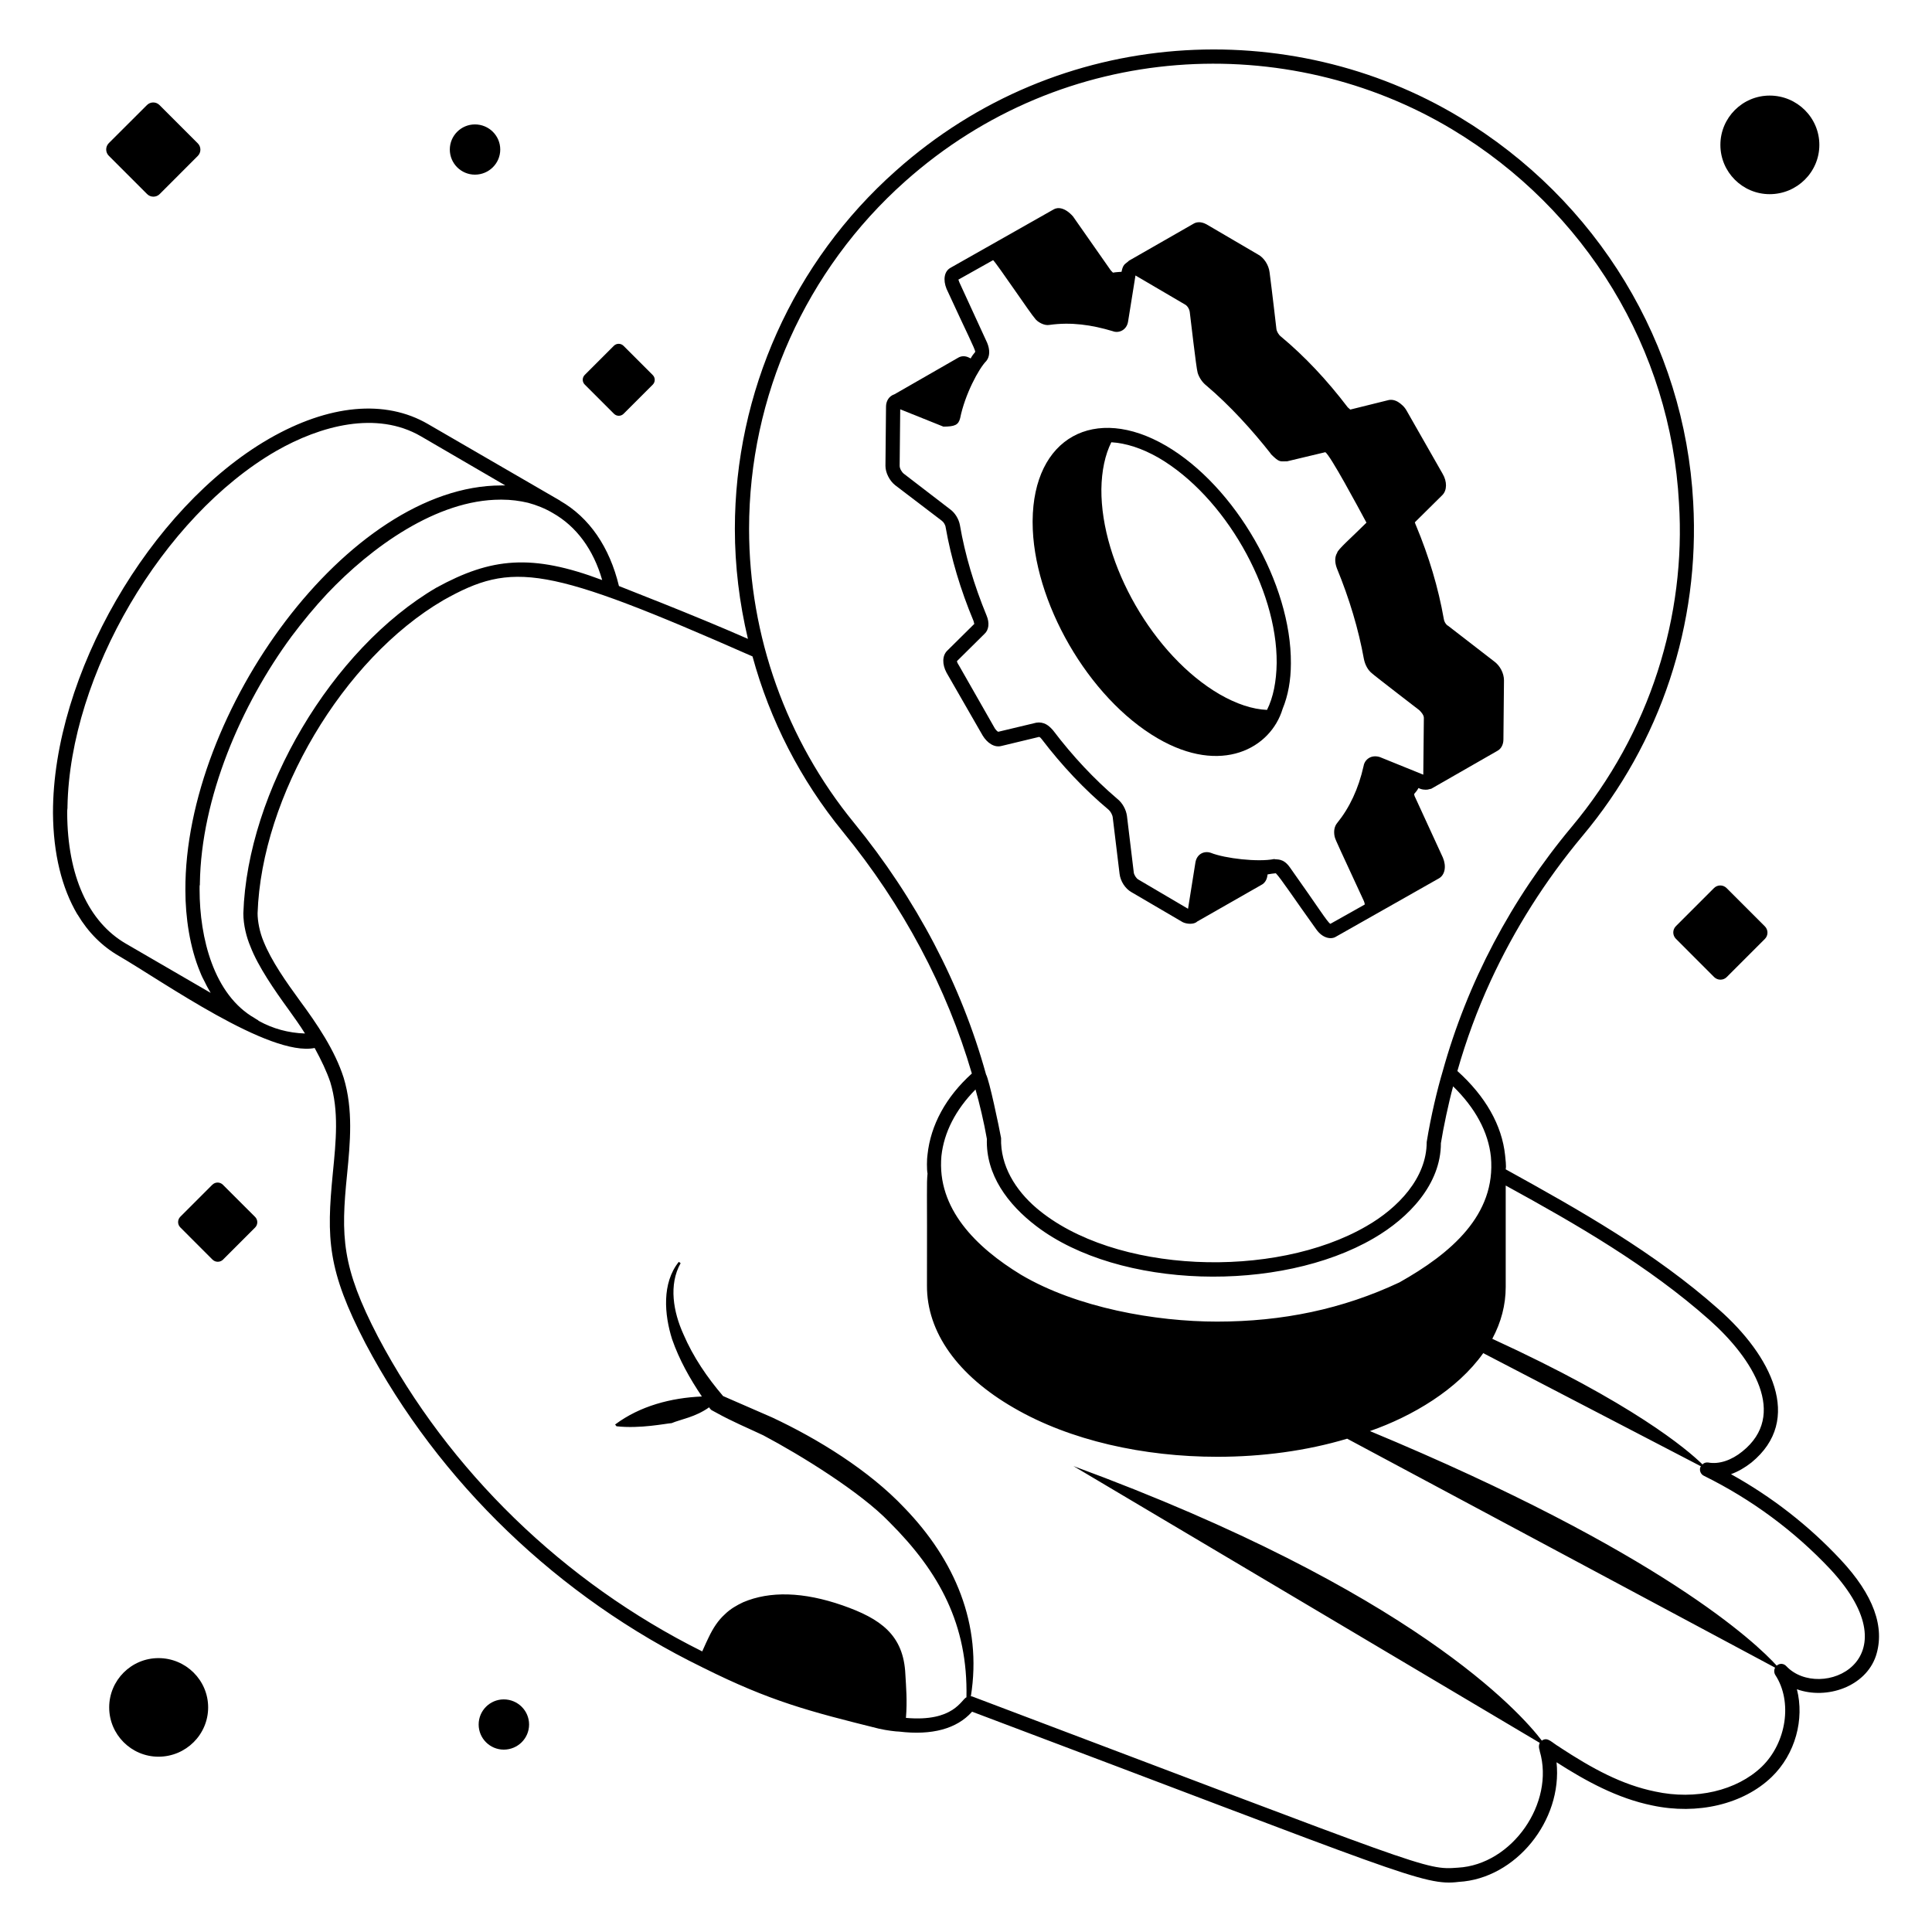
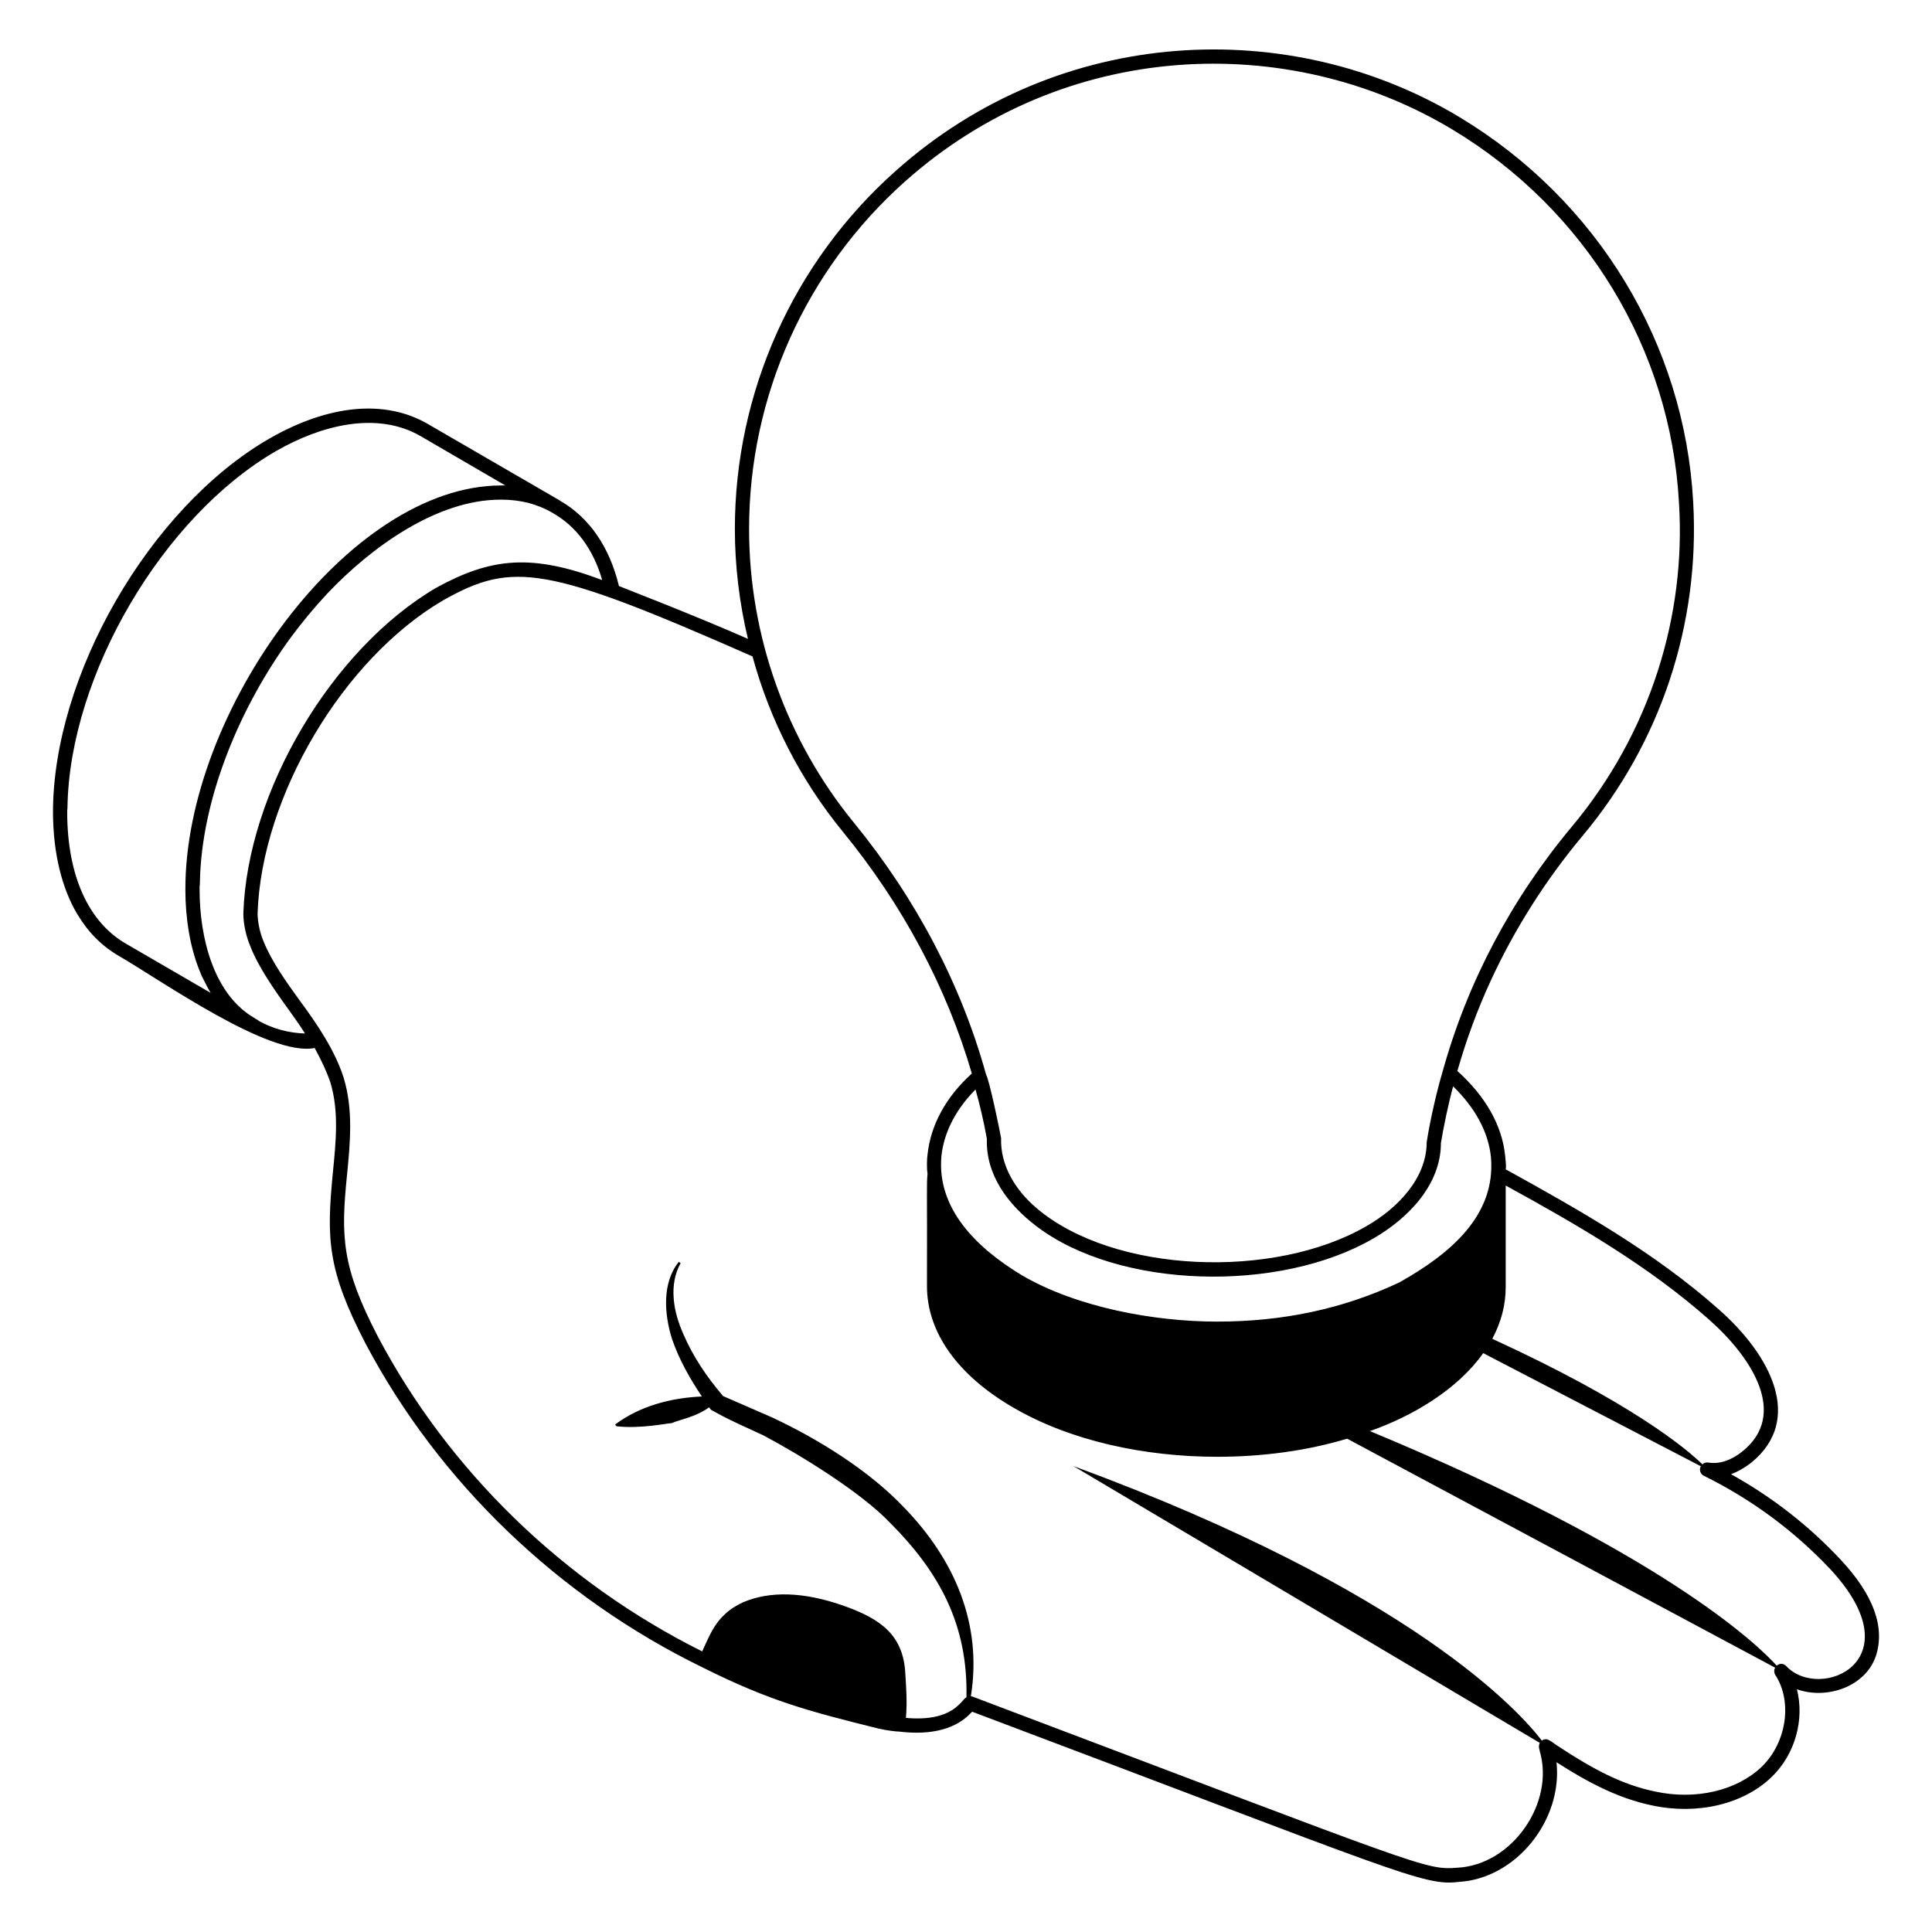
<svg xmlns="http://www.w3.org/2000/svg" enable-background="new 0 0 68 68" viewBox="0 0 68 68">
  <path d="M64.785,54.896c-1.12-1.2-2.42-2.21-3.86-3.01     c0.25-0.09,0.49-0.23,0.72-0.41c1.851-1.514,0.683-3.776-1.15-5.39     c-2.25-2-4.91-3.5-7.5-4.93c0.028-0.112-0.009-0.356-0.02-0.49     c-0.11-1.06-0.69-2.08-1.68-2.97c0.31-1.09,0.7-2.15,1.17-3.17     c0.84-1.82,1.92-3.53,3.23-5.1c2.76-3.29,4.14-7.46,3.9-11.75     c-0.3-5.57-3.37-10.63-8.22-13.55     c-5.939-3.581-14.068-3.271-19.85,1.89     c-3.6,3.2-5.66,7.79-5.66,12.6c0,1.31,0.16,2.61,0.46,3.87     c-1.989-0.874-4.26-1.742-4.54-1.86c-0.33-1.37-1.04-2.41-2.07-3     c0-0.01-0.01-0.01-0.01-0.01l-4.64-2.69     c-1.51-0.88-3.5-0.69-5.6,0.52c-4.2,2.43-7.61,8.34-7.6,13.17     c0.01,1.43,0.31,2.64,0.86,3.57c0.01,0,0.01,0.01,0.01,0.01     c0.37,0.62,0.86,1.11,1.45,1.45c1.538,0.893,5.296,3.559,6.89,3.24     c0.24,0.44,0.42,0.82,0.55,1.2c0.31,1.02,0.2,2.08,0.09,3.2     c-0.226,2.315-0.194,3.413,1.15,6c2.58,4.88,6.79,8.93,11.86,11.4     l0.01,0.01h0.01c2.378,1.189,3.752,1.541,6.2,2.15     c0.27,0.061,0.599,0.1,0.7,0.1c1.16,0.14,2.03-0.1,2.56-0.69     l0.01-0.01c15.13,5.702,15.903,6.144,17.13,5.99     c2.001-0.113,3.657-2.159,3.44-4.21c1.03,0.66,2.14,1.27,3.37,1.52     c1.59,0.34,3.2-0.04,4.2-1c0.84-0.81,1.16-2.04,0.89-3.09     c1.047,0.376,2.413-0.087,2.78-1.17C66.355,57.276,65.945,56.136,64.785,54.896     z M60.165,46.456c1.547,1.374,2.761,3.349,1.16,4.63     c-0.38,0.31-0.82,0.46-1.2,0.39c-0.077-0.01-0.153,0.01-0.203,0.066     c-0.544-0.532-2.461-2.156-7.399-4.421c0.001-0.001,0.002-0.003,0.003-0.004     c0.31-0.58,0.47-1.19,0.47-1.82v-3.57     C55.495,43.096,58.025,44.556,60.165,46.456z M52.475,40.716     c0.186,2.051-1.417,3.406-3.22,4.42c-2.003,0.942-4.117,1.38-6.42,1.38     c-2.156,0-4.924-0.482-6.9-1.65c-1.574-0.959-2.968-2.329-2.8-4.18     c0.09-0.83,0.5-1.63,1.2-2.34c0.135,0.471,0.301,1.165,0.4,1.74     c-0.042,1.261,0.736,2.305,1.74,3.07c2.916,2.223,8.567,2.355,11.87,0.43     c1.25-0.724,2.37-1.909,2.37-3.35c0.088-0.549,0.265-1.393,0.43-2     C51.925,38.996,52.385,39.846,52.475,40.716z M31.855,6.386     C37.458,1.393,45.323,1.075,51.115,4.556c4.71,2.83,7.69,7.75,7.98,13.15     c0.247,3.943-0.994,8.072-3.78,11.4c-2.12,2.54-3.67,5.47-4.54,8.61     c-0.18,0.6-0.417,1.584-0.56,2.48c0,1.267-1.009,2.323-2.12,2.96     c-3.236,1.88-8.893,1.683-11.62-0.64c-0.731-0.627-1.271-1.486-1.24-2.46     c-0.07-0.389-0.418-2.053-0.53-2.24c-0.87-3.15-2.46-6.18-4.65-8.86     c-2.38-2.91-3.69-6.58-3.69-10.34     C26.365,13.946,28.365,9.496,31.855,6.386z M4.435,33.216     c-1.33-0.77-2.06-2.4-2.07-4.6c0-0.06,0-0.12,0.01-0.18v-0.04     c0.08-4.64,3.35-10.21,7.34-12.52c1.562-0.896,3.539-1.428,5.1-0.52     l2.97,1.73h-0.14c-5.391,0-11.146,7.976-11.12,14.24v0.01     c0,0.947,0.155,2.009,0.52,2.88c0.05,0.13,0.11,0.25,0.17,0.36     c0.06,0.13,0.13,0.25,0.2,0.37L4.435,33.216z M9.115,35.936     c-0.01,0-0.01-0.01-0.02-0.01v-0.01     c-0.05-0.03-0.09-0.05-0.13-0.08c-1.441-0.822-1.94-2.828-1.94-4.52     v-0.1c0-0.02,0-0.05,0.01-0.08v-0.04     c0.043-3.013,1.447-6.282,3.23-8.7c0.39-0.52,0.81-1.03,1.25-1.5     c1.547-1.635,3.857-3.31,6.1-3.31h0.05c0.32,0,0.62,0.04,0.92,0.11     c0.3,0.08,0.6,0.2,0.87,0.36c0.83,0.47,1.43,1.28,1.74,2.36     c-2.477-0.932-3.901-0.793-5.84,0.27c-3.67,2.15-6.65,7.17-6.79,11.46     c0,0.412,0.112,0.847,0.25,1.17c0.268,0.7,0.855,1.546,1.33,2.2     c0.2,0.28,0.41,0.57,0.59,0.86C10.145,36.356,9.605,36.206,9.115,35.936     z M62.005,62.186c-0.88,0.84-2.32,1.18-3.75,0.87     c-1.17-0.24-2.2-0.8-3.36-1.56l-0.01-0.01     c-0.266-0.149-0.404-0.36-0.607-0.23c-0.004,0.002-0.004,0.007-0.008,0.01     h-0.001c-0.749-0.984-4.538-5.266-16.488-9.665l16.413,9.742v0.003     c-0.018,0.027-0.042,0.123-0.02,0.2v0.01     c0.01,0.02,0.02,0.05,0.02,0.08c0.536,1.822-0.972,3.995-2.88,4.1     c-1.165,0.089-1.031,0.045-17.08-6.02c-0.01,0-0.02-0.01-0.03-0.01     c-0.01,0-0.01,0-0.02,0c-0.005-0.002-0.008-0-0.013-0.002     c0.408-2.535-0.566-4.801-2.345-6.639c-1.236-1.308-3.035-2.421-4.659-3.18     l-1.717-0.748c-0.557-0.654-1.05-1.369-1.398-2.181     c-0.351-0.777-0.525-1.733-0.096-2.497l-0.064-0.046     c-0.603,0.747-0.509,1.859-0.238,2.719c0.254,0.731,0.622,1.382,1.05,2.02     c-1.082,0.046-2.178,0.332-3.054,0.986l0.048,0.062     c0.838,0.094,1.743-0.099,1.94-0.11c0.339-0.141,0.832-0.209,1.321-0.557     c0.016,0.016,0.016,0.032,0.032,0.048l0.048,0.048l0.174,0.094     c0.541,0.303,1.115,0.541,1.653,0.796c1.319,0.699,3.423,1.998,4.437,3.054     c1.767,1.761,2.767,3.618,2.713,6.166c-0.179,0.07-0.439,0.877-2.13,0.725     c0.05-0.602,0.004-1.107-0.02-1.53c-0.061-1.397-0.881-1.965-2.21-2.43     c-1.38-0.48-2.56-0.51-3.5-0.11c-0.21,0.1-0.45,0.23-0.65,0.43     c-0.22,0.2-0.4,0.46-0.57,0.82l-0.09,0.19     c-0.04,0.1-0.09,0.19-0.13,0.29c-4.88-2.43-8.92-6.36-11.41-11.07     c-1.286-2.472-1.312-3.529-1.09-5.72c0.11-1.12,0.22-2.28-0.12-3.4     c-0.307-0.966-0.941-1.899-1.54-2.71c-0.485-0.667-0.995-1.385-1.28-2.09     c-0.136-0.323-0.21-0.707-0.21-0.99c0.14-4.12,3.01-8.96,6.54-11.02     c2.445-1.375,3.609-1.223,10.88,1.98c0.61,2.24,1.69,4.35,3.18,6.17     c2.12,2.59,3.66,5.5,4.54,8.51c-0.92,0.83-1.45,1.82-1.56,2.85     c-0.026,0.156-0.029,0.538,0,0.67c-0.038,0.46-0.01,0.304-0.02,3.94     c-0.01,1.64,1.08,3.17,3.06,4.31c1.98,1.15,4.57,1.72,7.16,1.72     c1.576,0,3.142-0.209,4.57-0.637l15.06,8.058     c-0.04,0.08-0.04,0.18,0.01,0.26     C63.095,59.886,62.885,61.336,62.005,62.186z M62.875,58.646     c-0.09-0.1-0.23-0.11-0.33-0.03l-0.01,0.01l-0,0     c-0.716-0.788-4.064-3.994-14.319-8.257c0.003-0.001,0.006-0.002,0.009-0.003     c1.485-0.518,3.07-1.456,3.98-2.74l7.664,3.984     c-0.001,0.002-0.003,0.003-0.004,0.005c-0.01,0.01-0.02,0.02-0.02,0.03     c-0.04,0.12,0.02,0.25,0.13,0.3c1.68,0.83,3.18,1.94,4.45,3.29     C67.422,58.468,64.058,59.897,62.875,58.646z" />
-   <path d="M33.145,18.326c0.07,0.05,0.13,0.15,0.14,0.24     c0.19,1.08,0.52,2.19,0.98,3.29c0.02,0.06,0.02,0.1,0.03,0.1     l-0.96,0.95c-0.17,0.17-0.18,0.47-0.02,0.77l1.27,2.21     c0.08,0.13,0.18,0.24,0.3,0.31c0.12,0.07,0.24,0.09,0.36,0.06     l1.33-0.32c0.03,0.01,0.06,0.04,0.09,0.08     c0.71,0.93,1.5,1.77,2.35,2.48c0.07,0.06,0.14,0.18,0.15,0.28     l0.24,1.98c0.03,0.26,0.2,0.52,0.41,0.64l1.81,1.06     c0.147,0.074,0.403,0.087,0.51-0.02l2.26-1.29     c0.12-0.06,0.19-0.18,0.21-0.31l0.01-0.06     c0.1-0.02,0.19-0.03,0.29-0.04c0.173,0.173,0.657,0.909,1.42,1.97     c0.231,0.331,0.54,0.367,0.7,0.26c0.227-0.128,3.851-2.181,3.62-2.05     c0.21-0.12,0.27-0.42,0.14-0.73l-0.97-2.11     c-0.04-0.07-0.04-0.12-0.04-0.12h-0.01     c0.06-0.07,0.12-0.14,0.16-0.22l0.07,0.03     c0.128,0.043,0.264,0.033,0.31,0.01c0.01,0,0.03,0,0.04-0.01     c0.02,0,0.03,0,0.04-0.01l2.32-1.33c0.13-0.07,0.21-0.22,0.21-0.4     l0.02-2.08c0-0.25-0.14-0.52-0.35-0.67l-1.63-1.26h-0.01l-0.01-0.01     c-0.06-0.05-0.11-0.14-0.12-0.23c-0.19-1.08-0.52-2.19-0.98-3.29     c-0.03-0.06-0.03-0.1-0.04-0.1l0.97-0.96     c0.17-0.17,0.17-0.48,0.01-0.75l-1.26-2.21     c-0.08-0.15-0.2-0.25-0.31-0.32c-0.12-0.07-0.24-0.09-0.35-0.06     l-1.33,0.33c-0.03-0.02-0.06-0.06-0.09-0.08     c-0.73-0.96-1.52-1.8-2.35-2.49c-0.08-0.06-0.15-0.18-0.16-0.27     c-0.013-0.109-0.151-1.312-0.24-1.99c-0.03-0.26-0.2-0.52-0.41-0.63     l-1.81-1.06c-0.22-0.12-0.38-0.07-0.46-0.02l-2.27,1.3     c-0.092,0.1-0.195,0.095-0.25,0.34l-0.01,0.05     c-0.1,0.01-0.2,0.01-0.3,0.03c0,0-0.03-0.02-0.08-0.08     l-1.33-1.9c-0.279-0.314-0.538-0.337-0.69-0.24     c-0.1,0.057-3.859,2.185-3.62,2.05c-0.22,0.12-0.27,0.42-0.14,0.74     c0.726,1.581,1.01,2.12,1.01,2.22c-0.06,0.07-0.12,0.15-0.16,0.23     l-0.06-0.03c-0.14-0.07-0.28-0.06-0.39,0.01l-2.23,1.28     c-0.208,0.069-0.3,0.252-0.3,0.44l-0.02,2.08     c0,0.24,0.14,0.52,0.34,0.68L33.145,18.326z M34.715,12.706     c0.13-0.16,0.13-0.4,0.03-0.64l-0.97-2.11     c-0.03-0.06-0.03-0.11-0.05-0.11l1.23-0.69     c0.156,0.157,1.346,1.926,1.47,2.05c0.083,0.125,0.331,0.266,0.51,0.23     c0.767-0.107,1.485-0.003,2.23,0.22c0.209,0.084,0.493-0.035,0.54-0.34     c0.154-0.957,0.28-1.742,0.26-1.62c0.1,0.058,0.34,0.198,0.24,0.14     c0.069,0.041,1.125,0.66,1.5,0.88c0.067,0.033,0.148,0.13,0.17,0.26     c0.021,0.138,0.227,1.99,0.28,2.15c0.05,0.16,0.16,0.33,0.3,0.44     c0.838,0.709,1.623,1.578,2.27,2.4v0.01     c0.312,0.312,0.321,0.26,0.57,0.26h0.01l1.34-0.32     c0.164,0.082,1.151,1.924,1.45,2.48c-0.482,0.482-1.03,0.96-1.03,1.06     c-0.09,0.14-0.09,0.34-0.01,0.55c0.44,1.07,0.76,2.14,0.95,3.19     c0.04,0.2,0.14,0.39,0.28,0.5c0.078,0.078,1.758,1.368,1.67,1.3     c0.069,0.069,0.16,0.171,0.16,0.27c-0.001,0.124-0.015,1.5-0.02,2     c-0.103-0.042-1.147-0.465-1.53-0.62c-0.316-0.097-0.534,0.096-0.57,0.31     c-0.18,0.81-0.5,1.48-0.93,2.01c-0.1,0.12-0.13,0.29-0.09,0.48     c0.024,0.119,0.221,0.509,1.03,2.27c0.02,0.05,0.03,0.09,0.03,0.12     l-1.21,0.68c-0.101-0.05-0.416-0.567-1.42-1.98     c-0.242-0.347-0.46-0.269-0.56-0.3c-0.565,0.113-1.728-0.019-2.23-0.22     c-0.238-0.08-0.491,0.045-0.54,0.34l-0.26,1.63l-1.75-1.03     c-0.07-0.04-0.15-0.16-0.16-0.25l-0.24-1.99     c-0.03-0.22-0.16-0.46-0.34-0.6c-0.81-0.69-1.57-1.5-2.26-2.41     c-0.07-0.08-0.15-0.16-0.24-0.21c-0.11-0.06-0.23-0.08-0.35-0.06     l-1.34,0.32c-0.03-0.01-0.08-0.06-0.12-0.12l-1.26-2.21     c-0.06-0.09-0.08-0.15-0.07-0.16l0.96-0.95     c0.16-0.14,0.19-0.39,0.08-0.65c-0.44-1.07-0.76-2.14-0.94-3.19     c-0.04-0.21-0.17-0.42-0.33-0.54l-1.64-1.26     c-0.08-0.06-0.15-0.19-0.15-0.28l0.02-1.99l1.52,0.61     c0.402-0.003,0.529-0.057,0.59-0.3     C33.96,13.891,34.446,12.975,34.715,12.706z" />
-   <path d="M40.745 25.986c2.24 1.307 3.981.357 4.4-1.04.19-.46.29-1 .29-1.6.02-2.79-1.95-6.23-4.4-7.66-2.501-1.455-4.669-.294-4.69 2.65v.04C36.345 21.156 38.305 24.566 40.745 25.986zM42.925 24.436c-2.32-1.35-4.18-4.59-4.16-7.22.01-.65.13-1.21.35-1.65.51.03 1.08.21 1.67.55 2.31 1.35 4.17 4.59 4.15 7.22-.01.65-.12 1.21-.34 1.65C44.085 24.966 43.515 24.776 42.925 24.436zM62.287 6.834c.964 0 1.748-.779 1.748-1.735 0-.957-.784-1.735-1.748-1.735-.957 0-1.735.779-1.735 1.735C60.552 6.056 61.33 6.834 62.287 6.834zM5.578 58.36c-.957 0-1.735.779-1.735 1.735s.779 1.735 1.735 1.735c.964 0 1.748-.779 1.748-1.735S6.542 58.36 5.578 58.36zM58.986 33.042l1.345 1.347c.061.059.139.092.223.092.084 0 .163-.032.222-.092l1.341-1.341c.123-.122.123-.322 0-.444l-1.347-1.347c-.06-.059-.138-.092-.222-.092-.084 0-.162.033-.222.093l-1.34 1.34C58.863 32.72 58.863 32.919 58.986 33.042zM7.846 41.7C7.796 41.65 7.73 41.622 7.659 41.622c-.07 0-.136.028-.187.078L6.346 42.826c-.103.103-.103.271 0 .374l1.131 1.132c.051.05.117.078.188.078s.137-.027.187-.078l1.127-1.127c.103-.103.103-.27 0-.373L7.846 41.7zM5.177 6.83c.059.06.138.092.222.092.084 0 .164-.032.222-.092l1.34-1.341c.123-.122.123-.322 0-.444L5.615 3.699c-.06-.06-.138-.093-.222-.093-.084 0-.162.033-.222.093L3.83 5.038c-.123.123-.123.323 0 .445L5.177 6.83zM16.716 6.147c.492 0 .891-.396.891-.884s-.399-.884-.891-.884c-.487 0-.884.396-.884.884S16.228 6.147 16.716 6.147zM17.731 59.813c-.487 0-.884.396-.884.884s.397.884.884.884c.492 0 .891-.396.891-.884S18.223 59.813 17.731 59.813zM21.609 14.563c.046.045.106.071.17.071s.125-.025.17-.071l1.025-1.024c.094-.093.094-.246 0-.339l-1.029-1.029c-.046-.045-.106-.07-.17-.07-.064 0-.124.025-.17.071l-1.024 1.024c-.094.094-.094.246 0 .339L21.609 14.563z" />
</svg>